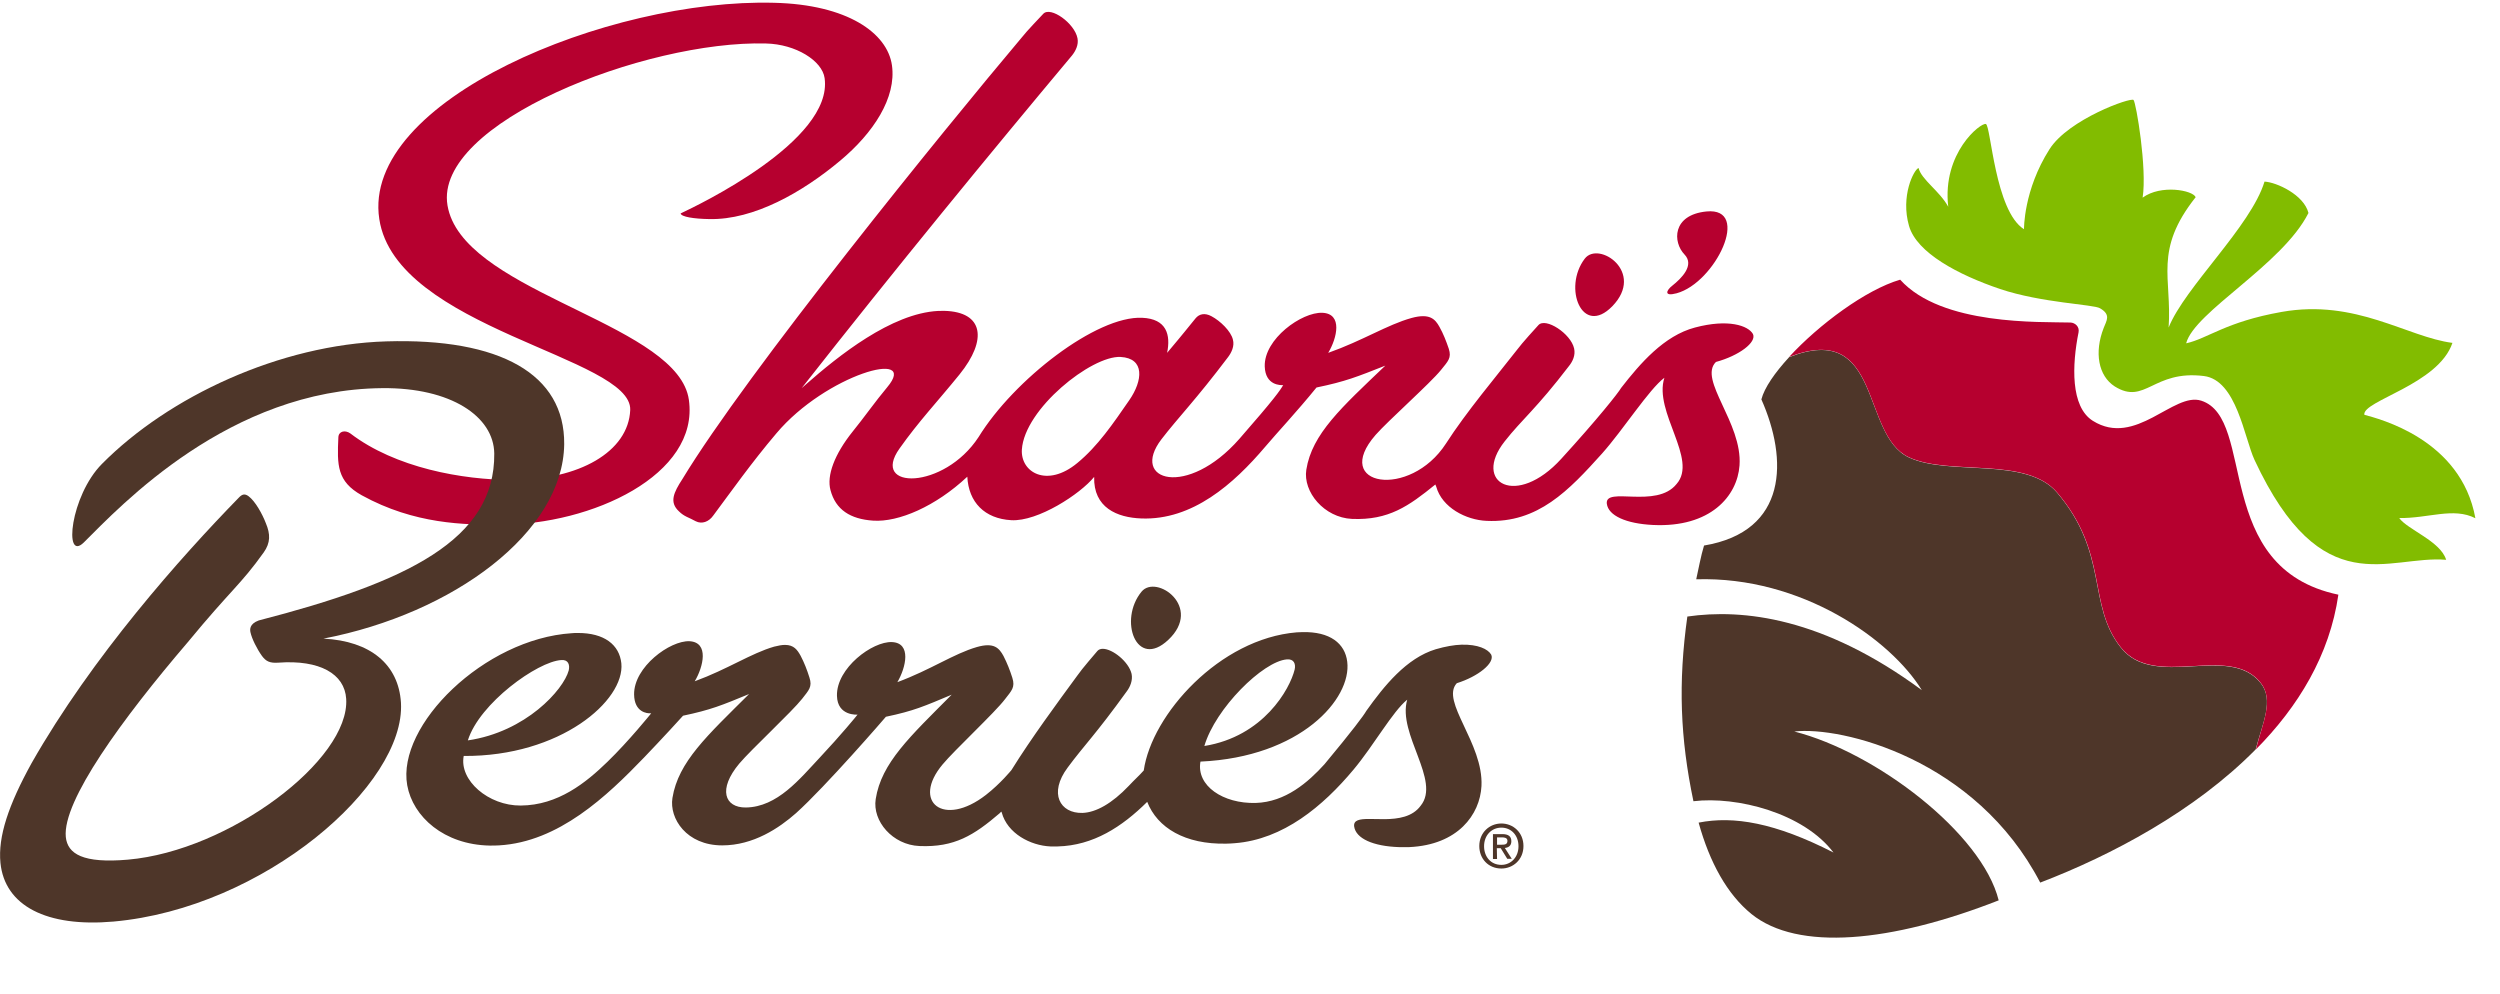
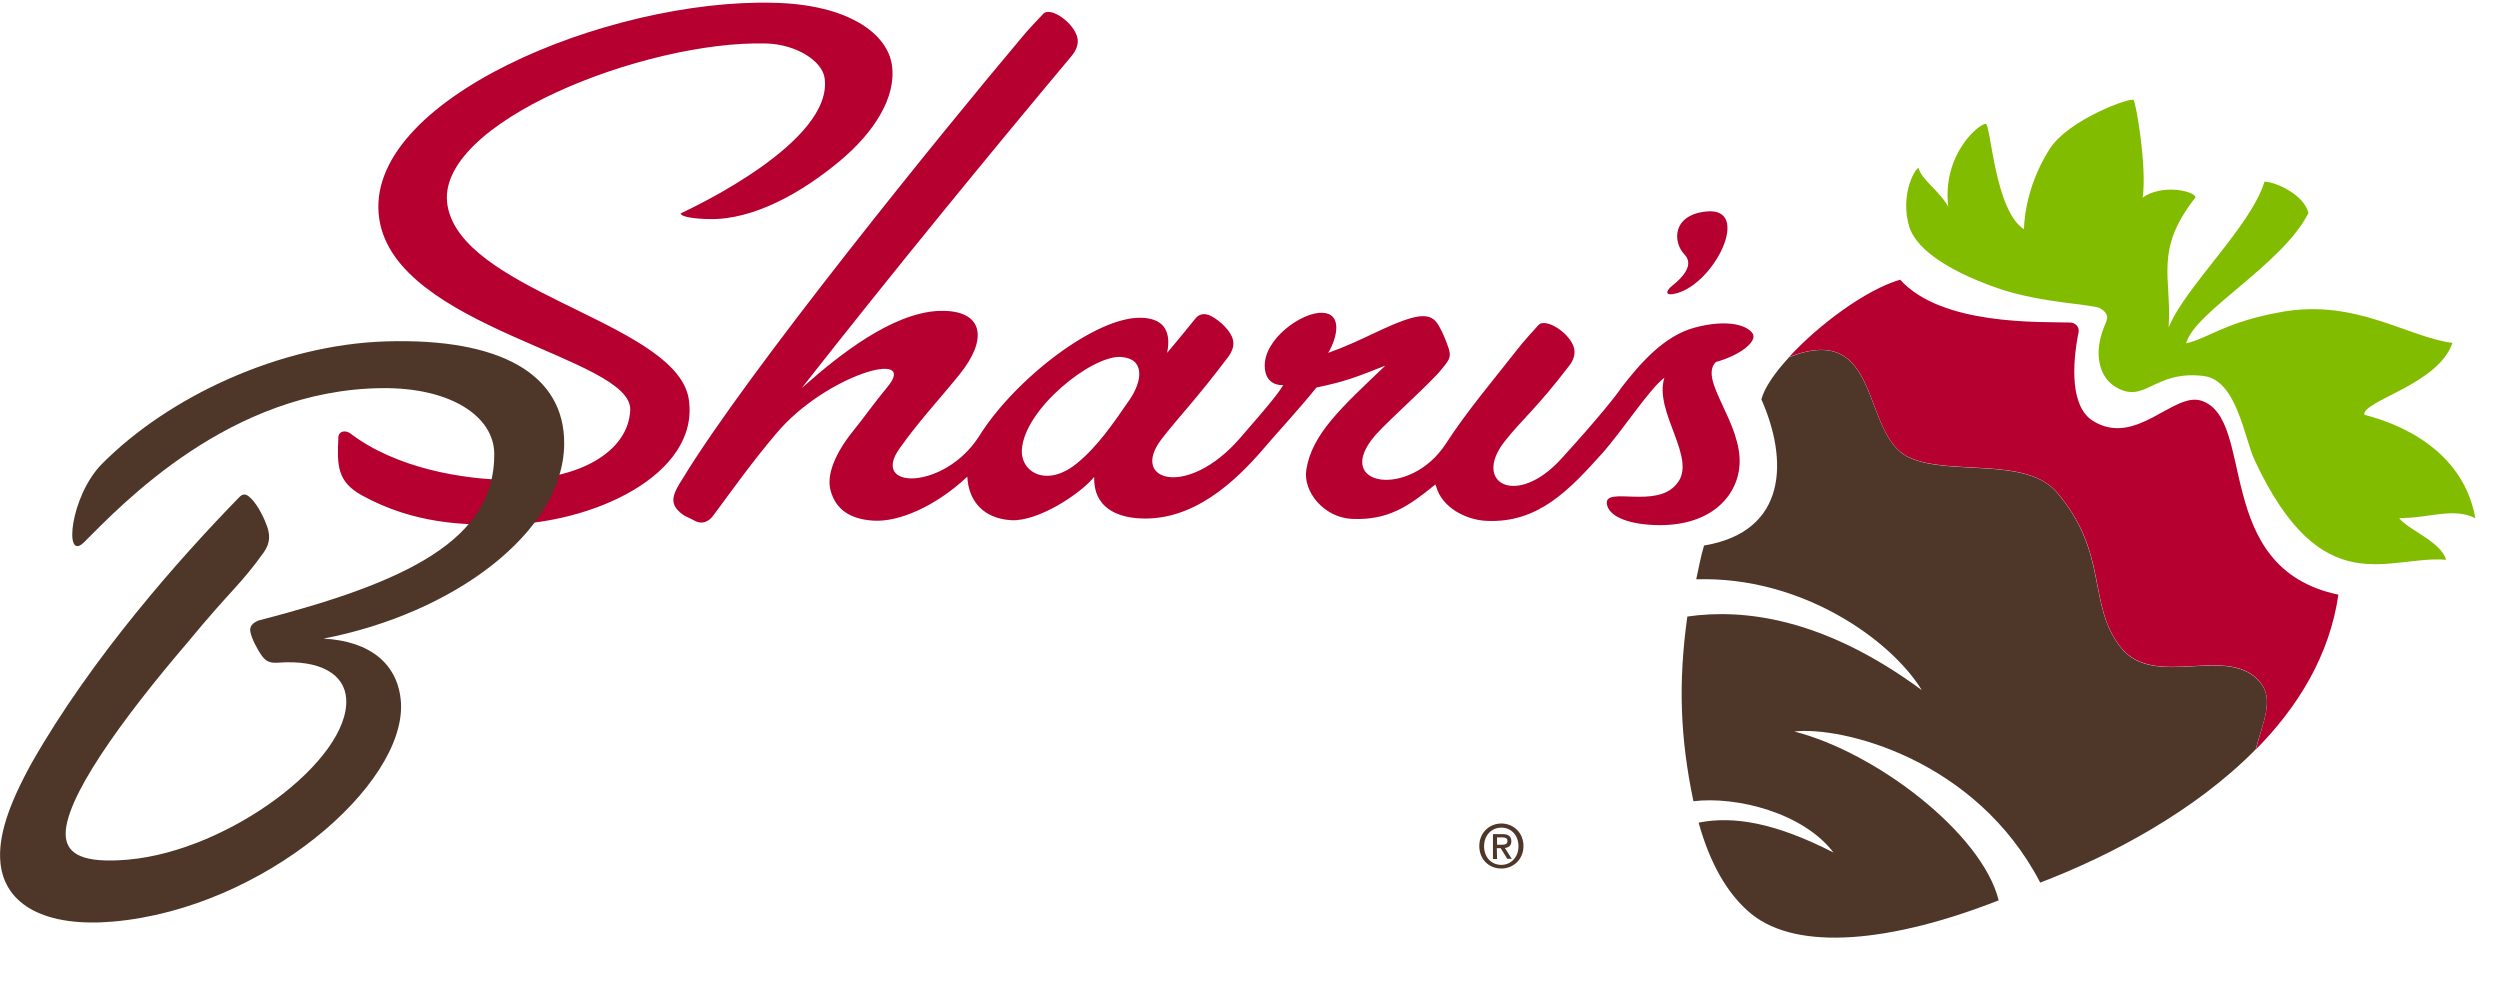
<svg xmlns="http://www.w3.org/2000/svg" width="78px" height="31px" viewBox="0 0 78 31" version="1.1">
  <title>sharis-berries</title>
  <g id="home" stroke="none" stroke-width="1" fill="none" fill-rule="evenodd">
    <g id="sharis-berries" transform="translate(0, 0.08)" fill-rule="nonzero">
      <path d="M65.635,10.152 C65.722,9.923 65.871,9.74 65.52,9.538 C65.324,9.416 63.709,9.375 62.399,8.936 C61.089,8.491 59.805,7.808 59.562,6.971 C59.292,6.039 59.711,5.215 59.859,5.161 C59.947,5.525 60.515,5.877 60.785,6.37 C60.589,4.688 61.805,3.735 61.96,3.789 C62.115,3.843 62.244,6.505 63.149,7.072 C63.149,7.072 63.129,5.856 63.946,4.573 C64.54,3.641 66.492,2.945 66.567,3.04 C66.648,3.134 66.992,5.174 66.85,6.086 C67.425,5.667 68.417,5.856 68.505,6.072 C67.188,7.734 67.769,8.585 67.661,10.139 C68.168,8.876 70.228,6.984 70.653,5.586 C71.031,5.606 71.883,5.998 72.024,6.565 C71.214,8.18 68.465,9.646 68.208,10.632 C68.897,10.476 69.437,9.963 71.187,9.652 C73.51,9.24 75.098,10.436 76.516,10.618 C76.077,11.922 73.7,12.422 73.767,12.861 C74.199,12.982 76.786,13.611 77.232,16.089 C76.55,15.738 75.766,16.096 74.855,16.083 C75.118,16.447 76.145,16.805 76.32,17.386 C74.51,17.231 72.45,18.785 70.342,14.272 C70.018,13.57 69.782,11.78 68.762,11.652 C67.175,11.456 66.931,12.57 65.979,11.976 C65.466,11.645 65.337,10.915 65.635,10.152" id="Path" fill="#82BC00" />
      <path d="M70.532,21.23 C69.539,19.987 67.222,21.459 66.168,20.122 C65.108,18.785 65.803,17.204 64.182,15.292 C63.216,14.151 60.818,14.786 59.555,14.191 C58.049,13.482 58.731,9.923 55.82,11.064 C55.374,11.55 55.05,12.016 54.955,12.381 C55.786,14.252 55.786,16.502 53.166,16.941 C53.071,17.245 52.983,17.724 52.922,17.994 C56.219,17.893 59.002,19.886 59.961,21.453 C56.887,19.183 54.381,18.906 52.645,19.156 C52.355,21.23 52.423,22.952 52.835,24.918 C54.192,24.756 56.266,25.283 57.205,26.519 C55.381,25.586 54.084,25.37 52.997,25.586 C53.341,26.829 53.888,27.822 54.645,28.437 C56.09,29.605 58.995,29.329 62.359,28.011 C61.838,25.917 58.529,23.391 55.982,22.743 C57.448,22.574 61.643,23.587 63.655,27.457 C65.878,26.606 68.478,25.228 70.376,23.303 C70.592,22.479 70.957,21.763 70.532,21.23" id="Path" fill="#4E3629" />
      <path d="M59.285,8.646 C60.582,10.085 63.655,9.956 64.601,9.983 C64.743,9.99 64.885,10.112 64.851,10.287 C64.648,11.3 64.594,12.611 65.297,13.05 C66.634,13.887 67.816,12.138 68.681,12.422 C70.41,12.982 68.992,17.643 72.957,18.474 C72.686,20.358 71.707,21.966 70.383,23.303 C70.592,22.473 70.957,21.757 70.532,21.223 C69.545,19.98 67.229,21.453 66.168,20.115 C65.114,18.785 65.81,17.197 64.182,15.286 C63.21,14.144 60.818,14.779 59.555,14.185 C58.049,13.482 58.738,9.923 55.82,11.057 C56.752,10.044 58.218,8.957 59.285,8.646 Z M32.55,0.351 C32.78,0.108 33.53,0.648 33.618,1.115 C33.658,1.317 33.557,1.513 33.449,1.648 C30.882,4.715 27.971,8.261 25.006,12.037 L25.006,12.035 L25.14,11.918 C26.153,11.026 27.81,9.695 29.272,9.621 L29.47,9.619 C30.679,9.652 30.821,10.51 29.936,11.604 C29.234,12.469 28.667,13.063 28.065,13.914 C27.14,15.211 29.45,15.211 30.531,13.557 C31.632,11.767 34.212,9.767 35.637,9.835 C36.401,9.868 36.529,10.368 36.414,10.929 C36.459,10.878 36.599,10.71 36.756,10.52 L36.947,10.288 C37.105,10.096 37.248,9.92 37.299,9.855 C37.414,9.713 37.589,9.673 37.799,9.787 C38.069,9.929 38.407,10.253 38.467,10.517 C38.522,10.72 38.42,10.922 38.319,11.057 C37.299,12.408 36.779,12.922 36.238,13.624 C35.239,14.928 37.042,15.468 38.67,13.611 C39.764,12.361 39.947,12.091 40.035,11.935 L40.035,11.935 C39.963,11.94 39.479,11.953 39.46,11.354 C39.433,10.497 40.615,9.652 41.257,9.679 C41.899,9.706 41.716,10.47 41.44,10.929 C42.527,10.544 43.284,10.051 44.04,9.841 C44.607,9.686 44.776,9.875 44.911,10.118 C45.033,10.335 45.121,10.564 45.202,10.801 C45.296,11.091 45.175,11.192 44.959,11.463 C44.628,11.875 43.304,13.05 42.919,13.489 C41.521,15.09 43.986,15.502 45.114,13.759 C45.742,12.78 46.688,11.658 47.336,10.828 C47.485,10.625 47.924,10.145 47.998,10.064 C48.221,9.814 49.011,10.328 49.113,10.794 C49.16,11.003 49.065,11.199 48.957,11.334 C47.924,12.685 47.492,12.996 46.945,13.692 C45.925,14.988 47.316,15.772 48.714,14.232 C49.836,13.003 50.491,12.179 50.579,12.023 C51.173,11.26 51.916,10.395 52.882,10.139 C53.922,9.862 54.543,10.078 54.692,10.341 C54.814,10.598 54.26,11.017 53.537,11.213 C52.976,11.767 54.368,13.111 54.273,14.441 C54.206,15.394 53.368,16.387 51.571,16.299 C50.734,16.258 50.18,16.008 50.133,15.637 C50.065,15.083 51.68,15.806 52.308,15.022 C52.99,14.252 51.585,12.773 51.929,11.706 C51.45,12.064 50.646,13.327 49.984,14.07 C48.951,15.218 47.985,16.245 46.384,16.171 C45.742,16.144 44.992,15.759 44.81,15.103 C44.797,15.076 44.79,15.056 44.783,15.036 C43.952,15.711 43.324,16.157 42.183,16.11 C41.311,16.069 40.649,15.265 40.757,14.576 C40.933,13.455 41.865,12.624 43.223,11.327 C42.331,11.679 41.987,11.821 41.075,12.01 C40.467,12.759 39.845,13.421 39.474,13.86 C38.488,15.022 37.204,16.157 35.61,16.096 C34.854,16.069 34.111,15.759 34.138,14.799 C33.705,15.333 32.382,16.198 31.551,16.15 C30.72,16.103 30.22,15.59 30.18,14.793 C29.193,15.718 28.038,16.218 27.241,16.164 C26.532,16.116 26.073,15.826 25.911,15.211 C25.789,14.759 26.032,14.097 26.606,13.381 C26.937,12.976 27.322,12.428 27.68,12.003 C28.7,10.787 25.769,11.604 24.222,13.442 C23.438,14.367 22.81,15.259 22.256,16.002 C22.115,16.204 21.898,16.279 21.709,16.184 C21.493,16.062 21.351,16.042 21.182,15.873 C20.878,15.59 21.014,15.292 21.291,14.867 C23.297,11.55 29.437,3.985 31.875,1.094 C32.03,0.892 32.476,0.432 32.55,0.351 Z M23.918,0.003 L24.154,0.007 C26.431,0.061 27.687,0.946 27.829,1.959 C27.971,2.965 27.255,4.066 26.208,4.938 C25.046,5.91 23.52,6.788 22.128,6.755 C21.662,6.748 21.25,6.687 21.236,6.579 L21.236,6.579 L21.271,6.562 C21.702,6.358 26.004,4.321 25.728,2.357 C25.654,1.817 24.83,1.297 23.898,1.277 C20.142,1.175 13.529,3.756 13.962,6.329 C14.18,7.625 15.814,8.515 17.506,9.35 L18.04,9.612 C19.729,10.439 21.333,11.249 21.493,12.395 C21.824,14.739 18.46,16.292 15.61,16.292 C14.502,16.292 12.942,16.285 11.287,15.373 C10.51,14.941 10.517,14.428 10.557,13.563 C10.564,13.374 10.767,13.327 10.929,13.442 C12.334,14.516 14.428,14.894 15.988,14.894 C18.062,14.894 19.609,14.016 19.663,12.712 C19.73,11.057 12.354,10.179 11.834,6.755 C11.267,3.053 18.987,-0.135 24.154,0.007 L23.918,0.003 Z M34.962,11.057 C34.057,11.01 31.963,12.678 31.882,13.948 C31.841,14.664 32.672,15.144 33.611,14.367 C34.253,13.84 34.732,13.131 35.232,12.408 C35.658,11.794 35.725,11.098 34.962,11.057 Z" id="Combined-Shape" fill="#B6002F" />
-       <path d="M49.444,7.991 C48.755,8.896 49.363,10.436 50.302,9.477 C51.342,8.409 49.876,7.423 49.444,7.991" id="Path" fill="#B6002F" />
-       <path d="M35.617,18.379 C34.888,19.264 35.455,20.818 36.448,19.886 C37.542,18.859 36.076,17.825 35.617,18.379" id="Path" fill="#4E3629" />
      <path d="M52.308,9.071 C53.517,8.747 54.658,6.376 53.24,6.518 C52.166,6.626 52.186,7.477 52.558,7.862 C52.875,8.193 52.47,8.599 52.173,8.835 C51.99,8.977 51.902,9.18 52.308,9.071" id="Path" fill="#B6002F" />
      <path d="M17.603,13.779 C17.623,11.591 15.603,10.463 12.05,10.571 C8.734,10.672 5.262,12.293 3.181,14.394 C2.195,15.387 1.979,17.467 2.614,16.846 C3.769,15.698 7.153,12.07 11.929,12.03 C14.07,12.01 15.407,12.915 15.421,14.07 C15.448,16.758 12.705,18.082 8.072,19.278 C7.781,19.386 7.795,19.561 7.815,19.649 C7.856,19.845 8.018,20.169 8.173,20.385 C8.295,20.548 8.409,20.615 8.686,20.595 C9.977,20.5 10.753,20.946 10.801,21.723 C10.922,23.621 7.153,26.465 3.992,26.741 C2.594,26.863 2.107,26.566 2.053,26.032 C1.945,24.911 3.81,22.351 5.856,19.96 C7.214,18.312 7.498,18.177 8.227,17.157 C8.443,16.853 8.437,16.583 8.295,16.245 C8.187,15.961 7.964,15.556 7.754,15.401 C7.633,15.313 7.552,15.34 7.45,15.448 C5.633,17.312 2.877,20.406 0.986,23.729 C0.27,25.026 -0.068,26.019 0.014,26.843 C0.149,28.18 1.452,28.856 3.539,28.673 C8.227,28.255 12.658,24.404 12.51,21.844 C12.435,20.649 11.557,19.919 10.091,19.845 C14.151,19.062 17.569,16.529 17.603,13.779" id="Path" fill="#4E3629" />
      <path d="M46.843,27.018 C46.438,27.018 46.154,26.714 46.154,26.316 C46.154,25.897 46.472,25.613 46.843,25.613 C47.208,25.613 47.532,25.89 47.532,26.316 C47.532,26.741 47.208,27.018 46.843,27.018 L46.843,27.018 Z M46.843,25.742 C46.539,25.742 46.303,25.978 46.303,26.323 C46.303,26.64 46.505,26.904 46.843,26.904 C47.14,26.904 47.377,26.667 47.377,26.323 C47.377,25.978 47.147,25.742 46.843,25.742 L46.843,25.742 Z M46.708,26.721 L46.58,26.721 L46.58,25.944 L46.87,25.944 C47.059,25.944 47.154,26.012 47.154,26.167 C47.154,26.309 47.066,26.363 46.951,26.377 L47.167,26.714 L47.026,26.714 L46.823,26.384 L46.701,26.384 L46.708,26.721 L46.708,26.721 Z M46.85,26.275 C46.945,26.275 47.032,26.269 47.032,26.154 C47.032,26.059 46.938,26.046 46.863,26.046 L46.708,26.046 L46.708,26.275 L46.85,26.275 L46.85,26.275 Z" id="Shape" fill="#4E3629" />
-       <path d="M46.526,20.345 C46.424,20.169 46.107,20.021 45.6,20.034 C45.371,20.041 45.101,20.088 44.797,20.176 C43.878,20.453 43.182,21.324 42.628,22.101 C42.554,22.236 42.196,22.716 41.325,23.763 C40.818,24.323 40.109,24.945 39.177,24.972 C38.164,24.999 37.319,24.438 37.454,23.682 C40.582,23.54 42.176,21.723 42.034,20.568 C41.966,19.994 41.494,19.622 40.636,19.642 C40.582,19.642 40.521,19.649 40.46,19.649 C38.055,19.845 35.935,22.209 35.685,23.959 C35.536,24.127 35.394,24.249 35.219,24.438 C34.692,24.992 34.192,25.269 33.773,25.283 C33.077,25.303 32.706,24.675 33.314,23.864 C33.834,23.162 34.178,22.844 35.158,21.486 C35.259,21.351 35.347,21.149 35.306,20.946 C35.219,20.568 34.712,20.163 34.408,20.163 C34.34,20.163 34.28,20.183 34.239,20.23 C34.172,20.311 33.753,20.791 33.611,21 C32.996,21.838 32.165,22.966 31.558,23.945 C31.558,23.945 31.22,24.364 30.76,24.722 C29.437,25.749 28.43,24.938 29.41,23.769 C29.774,23.33 31.044,22.148 31.355,21.736 C31.564,21.466 31.679,21.365 31.585,21.068 C31.51,20.831 31.422,20.608 31.308,20.385 C31.173,20.142 31.017,19.953 30.477,20.108 C29.754,20.318 29.038,20.818 27.998,21.203 C28.268,20.743 28.444,19.98 27.829,19.953 C27.221,19.926 26.093,20.764 26.113,21.628 C26.127,22.27 26.755,22.216 26.755,22.216 C26.755,22.223 26.215,22.878 25.586,23.547 C24.952,24.222 24.256,25.1 23.27,25.114 C22.608,25.12 22.392,24.546 23.067,23.742 C23.438,23.303 24.708,22.128 25.026,21.723 C25.235,21.453 25.35,21.351 25.255,21.061 C25.181,20.824 25.093,20.595 24.979,20.379 C24.877,20.196 24.769,20.041 24.492,20.041 C24.398,20.041 24.29,20.061 24.154,20.095 C23.432,20.304 22.709,20.797 21.676,21.176 C21.946,20.723 22.128,19.96 21.513,19.926 C21.513,19.926 21.513,19.926 21.513,19.926 C20.906,19.899 19.771,20.73 19.784,21.588 C19.791,22.148 20.196,22.182 20.298,22.175 C20.311,22.175 20.318,22.175 20.318,22.175 C20.311,22.182 19.622,23.04 18.953,23.688 C18.285,24.337 17.413,25.046 16.245,25.053 C15.238,25.06 14.32,24.263 14.468,23.506 C17.481,23.526 19.501,21.777 19.386,20.615 C19.325,20.041 18.859,19.663 18.015,19.669 C17.961,19.669 17.9,19.669 17.839,19.676 C15.11,19.852 12.374,22.547 12.705,24.418 C12.881,25.404 13.854,26.275 15.279,26.302 C15.373,26.302 15.475,26.302 15.569,26.296 C17.434,26.188 18.933,24.762 20.102,23.547 C20.615,23.013 21.291,22.277 21.311,22.25 C22.182,22.067 22.52,21.925 23.371,21.574 C22.067,22.871 21.162,23.688 20.98,24.816 C20.878,25.458 21.419,26.296 22.533,26.296 C23.506,26.296 24.31,25.755 24.837,25.289 C25.755,24.465 27.62,22.31 27.64,22.283 C28.511,22.101 28.842,21.952 29.693,21.594 C28.396,22.898 27.498,23.722 27.322,24.85 C27.214,25.539 27.849,26.282 28.687,26.316 C29.781,26.363 30.389,25.978 31.186,25.296 C31.213,25.269 31.24,25.242 31.24,25.242 C31.24,25.242 31.254,25.269 31.254,25.269 C31.429,25.924 32.152,26.302 32.773,26.329 C32.848,26.329 32.922,26.329 32.996,26.329 C34.111,26.302 35.009,25.715 35.793,24.938 C36.11,25.749 36.975,26.269 38.258,26.242 C38.346,26.242 38.427,26.235 38.522,26.228 C40.035,26.113 41.277,25.073 42.23,23.932 C42.858,23.182 43.452,22.115 43.905,21.75 C43.594,22.824 44.965,24.276 44.324,25.06 C44.067,25.411 43.621,25.472 43.209,25.478 C43.034,25.478 42.858,25.472 42.716,25.472 C42.419,25.472 42.223,25.505 42.25,25.708 C42.304,26.08 42.838,26.323 43.648,26.35 C43.756,26.35 43.864,26.35 43.966,26.35 C45.486,26.282 46.175,25.337 46.222,24.445 C46.289,23.108 44.932,21.797 45.452,21.236 C46.12,21.027 46.647,20.602 46.526,20.345 M17.744,20.838 C17.582,21.439 16.407,22.756 14.597,23.02 C14.961,21.858 16.772,20.561 17.508,20.514 C17.731,20.493 17.785,20.662 17.744,20.838 M40.393,20.811 C40.244,21.419 39.42,22.898 37.576,23.195 C37.92,22.02 39.406,20.554 40.149,20.493 C40.372,20.473 40.433,20.635 40.393,20.811" id="Shape" fill="#4E3629" />
    </g>
  </g>
</svg>